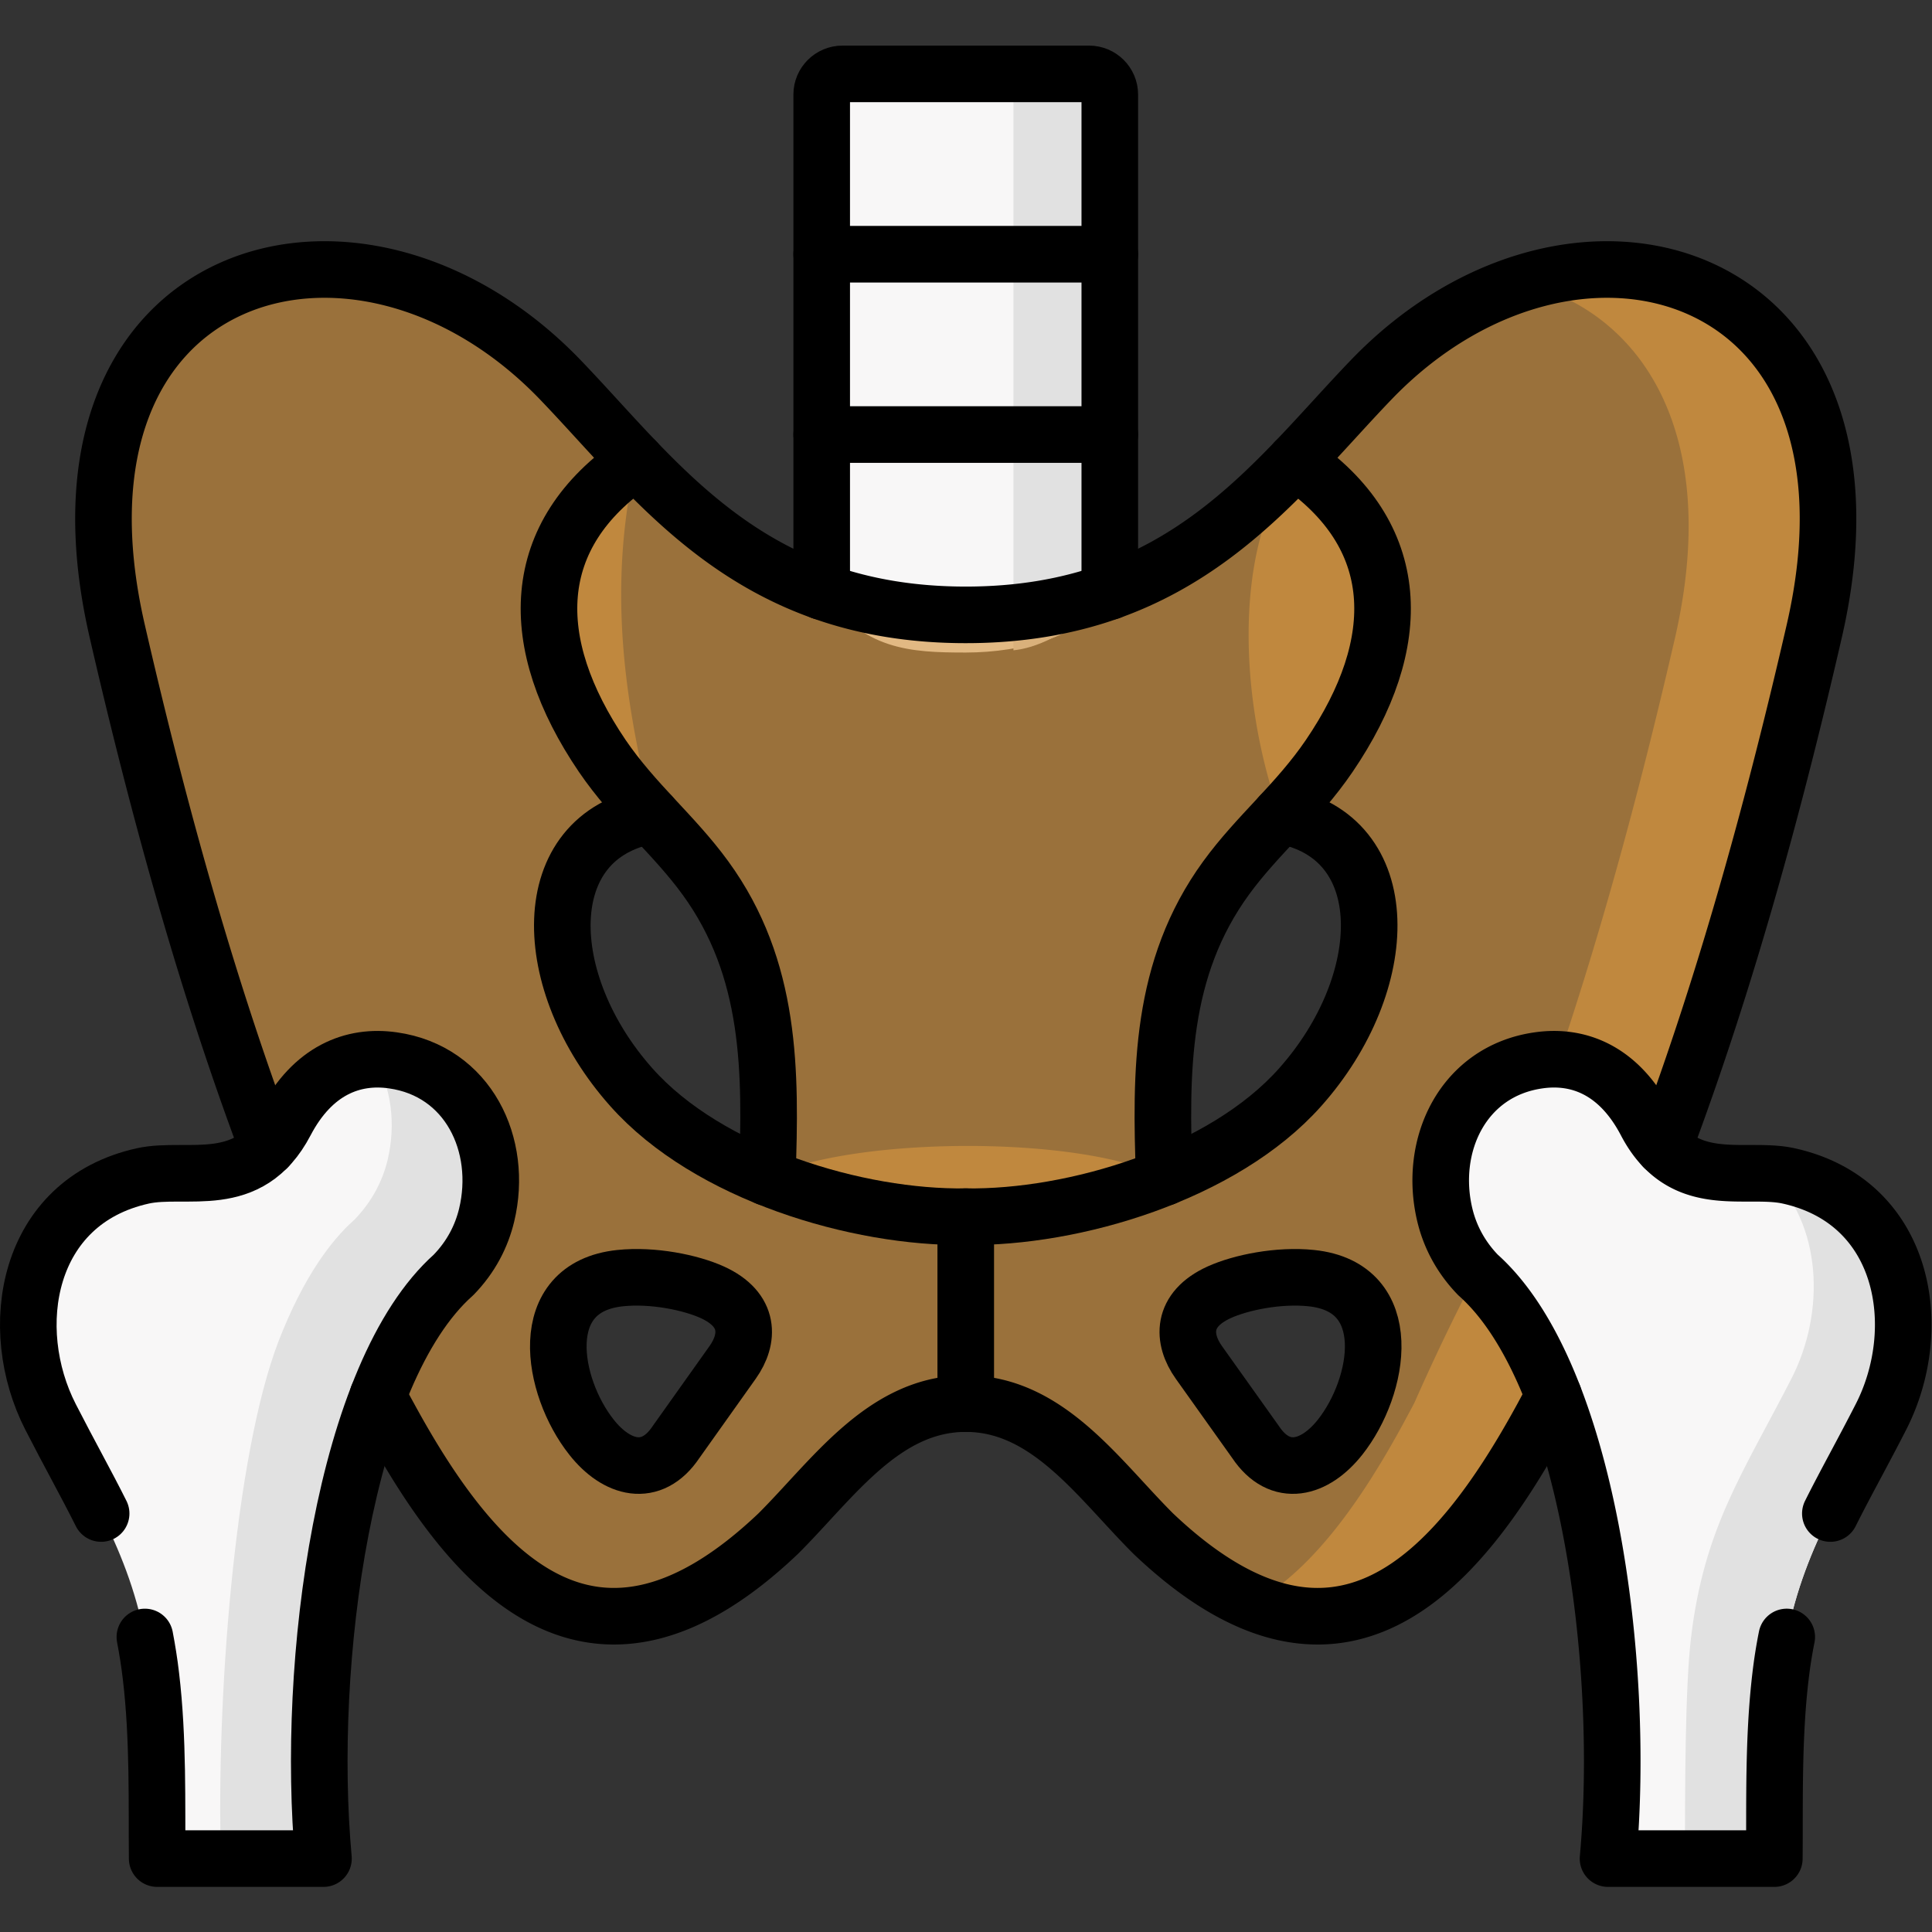
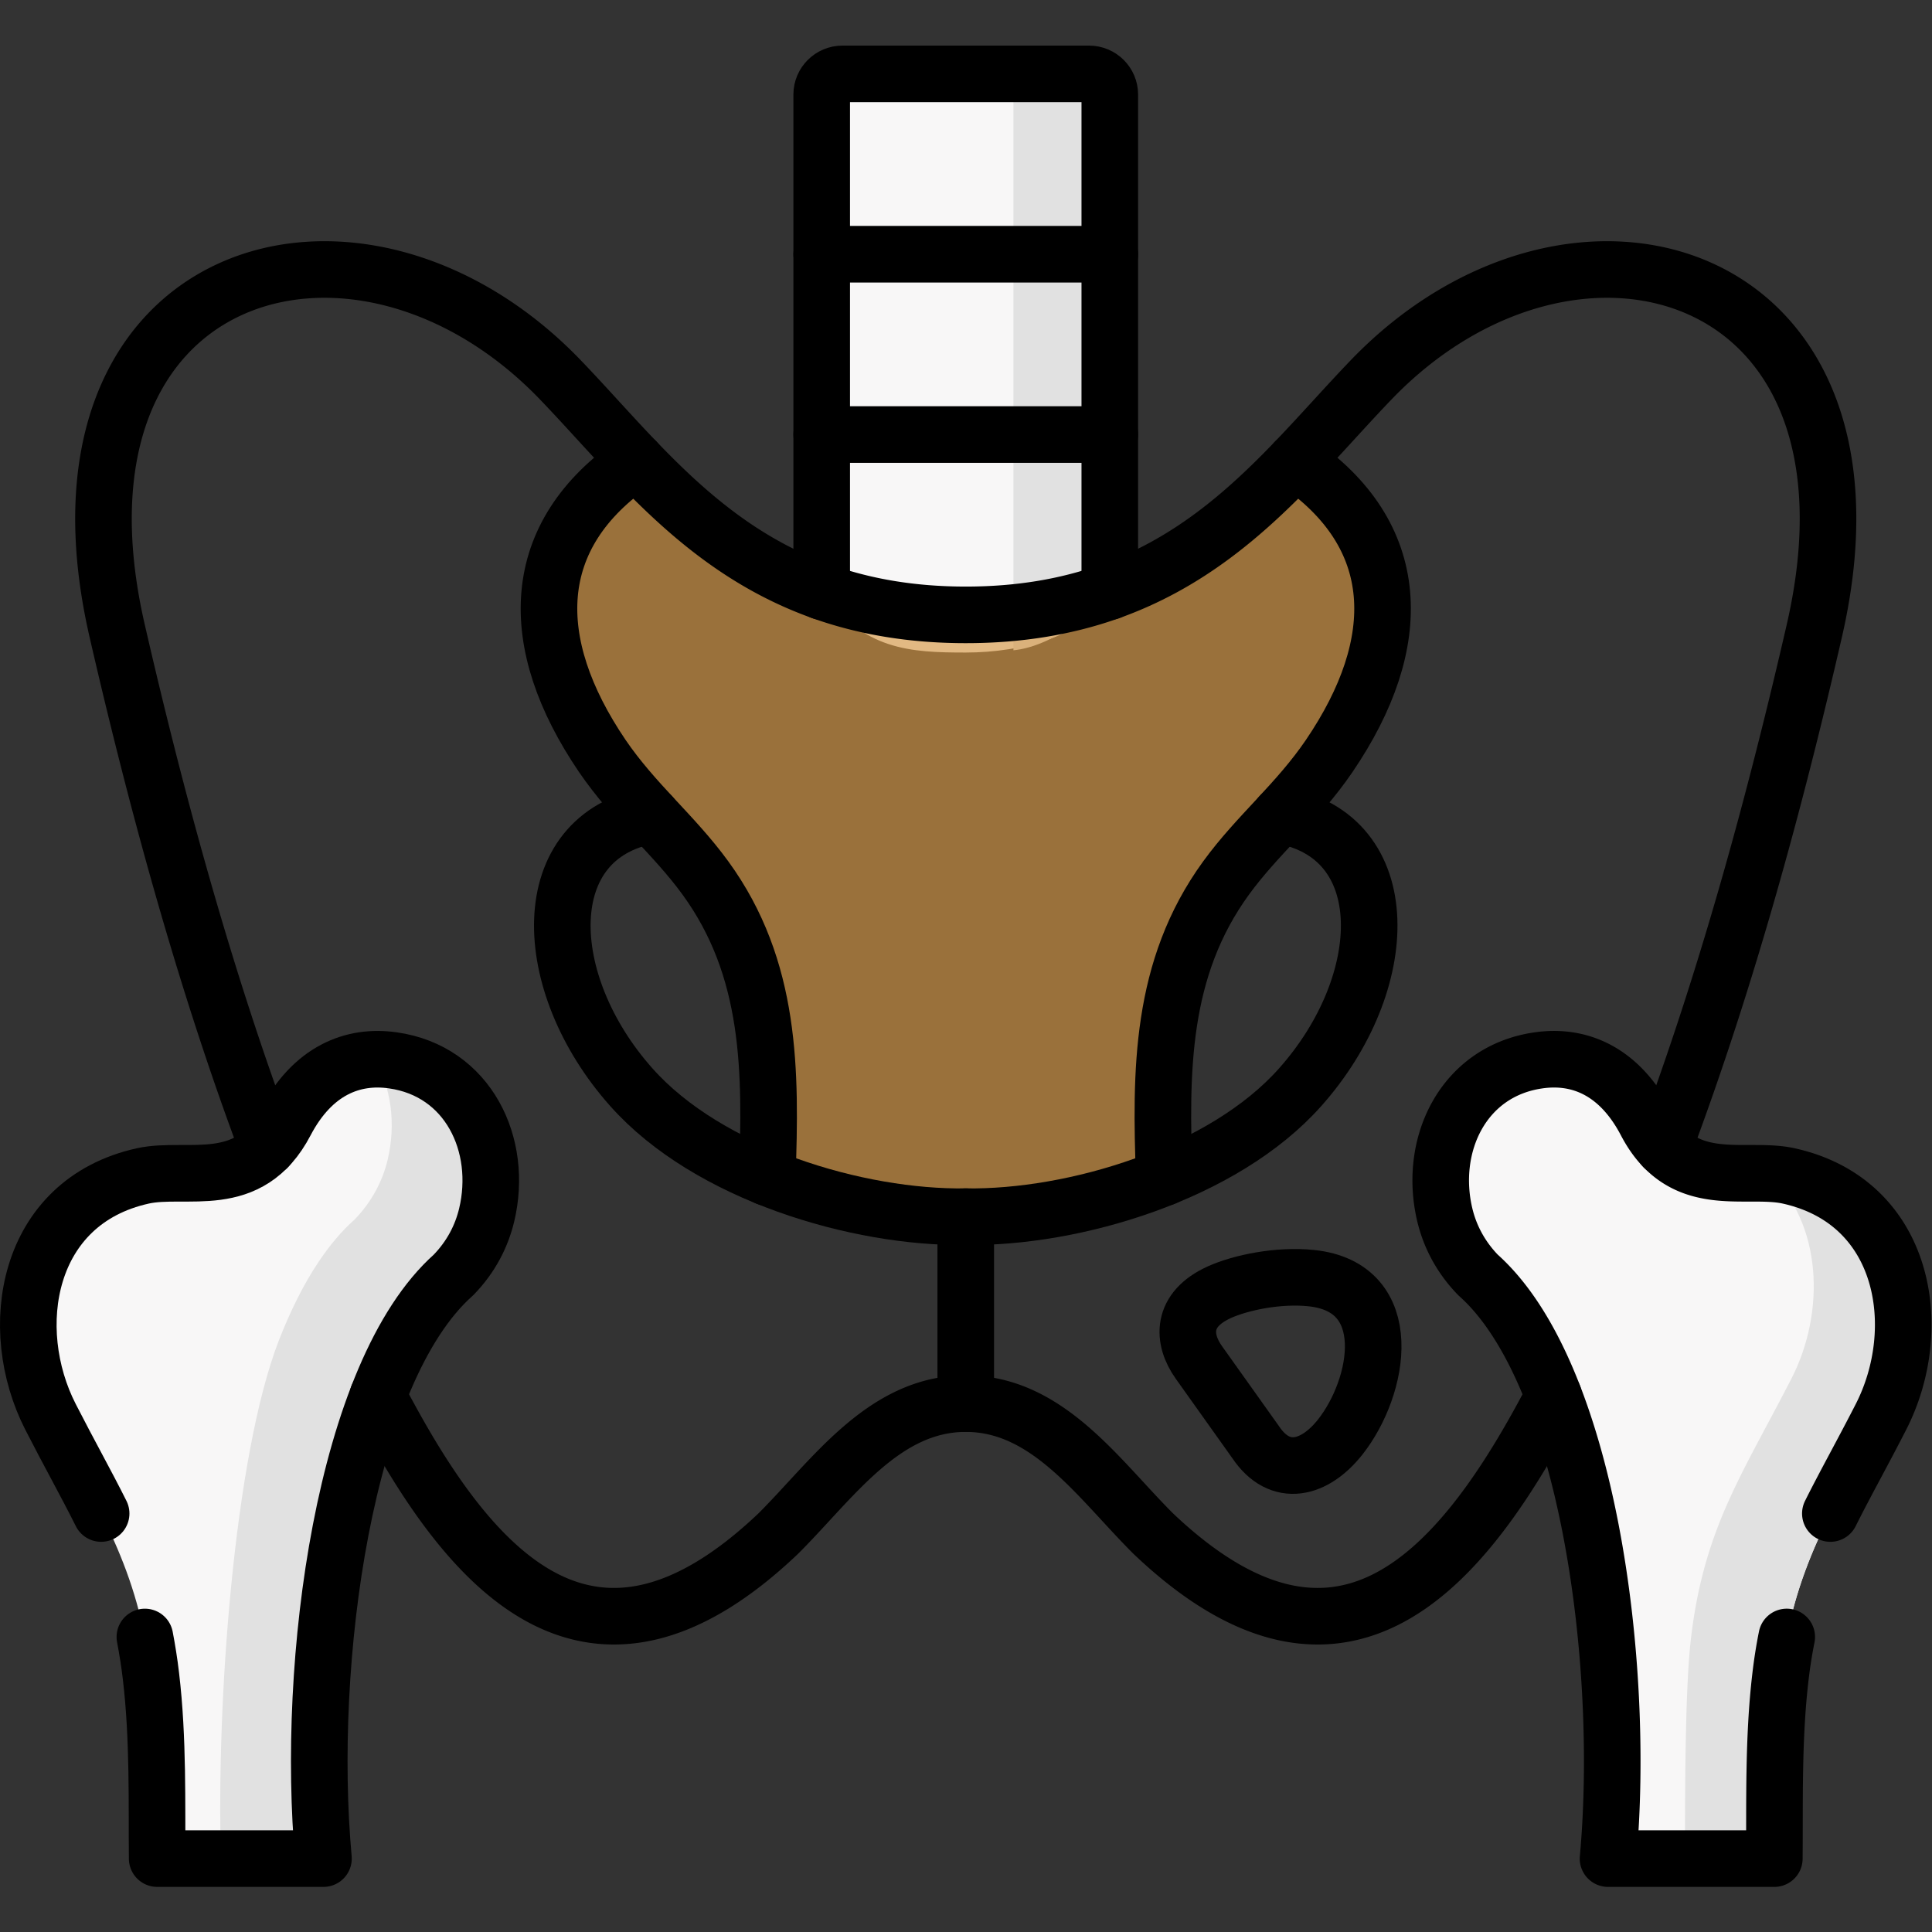
<svg xmlns="http://www.w3.org/2000/svg" version="1.1" width="512" height="512" x="0" y="0" viewBox="0 0 682.667 682.667" style="enable-background:new 0 0 512 512" xml:space="preserve" class="">
  <rect x="0" y="0" width="682.667" height="682.667" fill="#333333" stroke="none" />
  <g>
    <defs>
      <clipPath id="a" clipPathUnits="userSpaceOnUse">
        <path d="M0 512h512V0H0Z" fill="#000000" opacity="1" data-original="#000000" />
      </clipPath>
      <clipPath id="b" clipPathUnits="userSpaceOnUse">
        <path d="M0 512h512V0H0Z" fill="#000000" opacity="1" data-original="#000000" />
      </clipPath>
    </defs>
    <g clip-path="url(#a)" transform="matrix(1.333 0 0 -1.333 0 682.667)">
-       <path d="M0 0c-56.5-95.931 63.497-133.159 160.54-105.714C295.963-61.057 331.251 107.144 301.582 240.19 259.157 430.341-80.27 427.818 3.203 245.208 49.955 142.858 60.463 102.658 0 0" style="fill-opacity:1;fill-rule:evenodd;stroke:none" transform="translate(151.173 -409.99)" fill="#f47c7c" data-original="#f47c7c" />
      <path d="M0 0c-103.252 99.659-319.507 71.093-251.009-78.746 3.597-7.877 6.968-15.39 10.115-22.567m10.929-176.442c-6.265-14.073-14.272-29.295-24.247-46.199-56.5-95.931 63.497-133.159 160.54-105.714C41.751-385.011 77.039-216.811 47.37-83.764c-4.833 21.67-13.57 40.817-25.061 57.525m-240.052-138.233c3.99-15.811 5.872-30.669 5.282-45.751" style="stroke-width:15;stroke-linecap:round;stroke-linejoin:round;stroke-miterlimit:10;stroke-dasharray:none;stroke-opacity:1" transform="translate(405.385 -86.036)" fill="none" stroke="#000000" stroke-width="15" stroke-linecap="round" stroke-linejoin="round" stroke-miterlimit="10" stroke-dasharray="none" stroke-opacity="" data-original="#000000" class="" />
    </g>
    <g clip-path="url(#b)" transform="matrix(1.333 0 0 -1.333 0 682.667)">
-       <path d="M0 0c8.617.905 18.652-1.131 24.436-3.762 10.09-4.61 9.779-12.36 5.357-18.583l-14.996-21.1c-6.52-9.758-15.818-7.099-22.423 1.301C-18.228-28.765-22.934-2.376 0 0m153.387-22.345c-4.422 6.223-4.734 13.973 5.357 18.583C164.527-1.131 174.562.905 183.18 0c22.933-2.376 18.227-28.765 7.654-42.144-6.634-8.4-15.903-11.059-22.423-1.301zm-286.733 193.917c9.978-43.388 22.848-91.443 39.913-136.924l29.198-65.874a220.643 220.643 0 0 1 3.061-5.713C-38.27-78.941-6.719-113.958 41.897-67.713 56.383-53.259 69.819-33.262 91.59-33.262c21.77 0 35.207-19.997 49.692-34.451 48.645-46.245 80.166-11.228 103.1 30.774 1.02 1.895 2.041 3.79 3.061 5.713l29.169 65.874c17.066 45.51 29.935 93.536 39.913 136.924 22.367 97.185-63.724 122.358-117.414 66.61-6.662-6.93-13.181-14.369-20.155-21.638-17.802-24.324-13.89-66.92-3.997-93.875 31.126-5.431 29.906-44.406 5.272-72.068-9.071-10.24-21.997-18.244-36.029-23.929-21.77 11.314-83.086 11.002-105.224 0-14.033 5.685-26.931 13.689-36.03 23.929-24.634 27.662-25.853 66.637 5.273 72.068-2.722 16.094-13.778 51.845-3.997 93.875-6.974 7.269-13.494 14.708-20.156 21.638-53.689 55.748-139.78 30.575-117.414-66.61" style="fill-opacity:1;fill-rule:evenodd;stroke:none" transform="translate(164.407 173.325)" fill="#d69540" data-original="#bebebe" class="" opacity="0.631" />
      <path d="M0 0c-31.068-6.873-36.454-40.475-24.463-63.894 12.898-25.201 23.159-39.598 26.617-68.731 1.985-16.631 1.503-34.026 1.645-48.338h44.08c-3.401 37.336.907 87.71 14.429 122.641 5.244 13.576 11.906 24.833 20.042 32.074 4.705 4.837 7.455 10.324 8.787 15.868 4.451 18.583-4.848 38.184-24.861 41.012-10.601 1.527-21.26-2.659-28.461-16.405-1.417-2.744-3.004-4.921-4.676-6.675C23.358-2.545 9.922 2.178 0 0" style="fill-opacity:1;fill-rule:evenodd;stroke:none" transform="translate(37.864 200.421)" fill="#f8f7f7" data-original="#f8f7f7" class="" />
      <path d="M0 0c-11.878-30.717-16.612-96.478-15.308-137.292h27.157c-3.402 37.335.907 87.709 14.428 122.641 5.244 13.576 11.907 24.833 20.042 32.074 4.705 4.837 7.455 10.324 8.787 15.868 4.452 18.583-4.847 38.184-24.86 41.012-1.616.226-3.203.339-4.791.282 4.395-7.608 5.642-17.253 3.402-26.671-1.333-5.544-4.11-11.003-8.788-15.84-3.458-3.054-6.604-6.845-9.524-11.2C6.548 14.906 3.061 7.835 0 0" style="fill-opacity:1;fill-rule:evenodd;stroke:none" transform="translate(73.894 156.75)" fill="#e1e1e1" data-original="#e1e1e1" class="" />
-       <path d="M0 0a1058.784 1058.784 0 0 0-3.062-5.713C-13.976-25.71-26.845-44.124-42.578-52.948c34.016-13.944 58.027 15.33 76.481 49.13 1.021 1.895 2.041 3.79 3.062 5.713 18.454 31.452 28.744 66.327 29.169 65.874 17.065 45.51 29.934 93.536 39.913 136.924 17.264 75.038-30.133 107.141-77.331 92.235 31.125-7.41 52.98-39.315 40.394-94.13-8.164-35.44-18.227-73.963-30.955-111.666C22.11 38.806 19.021 42.936 0 0" style="fill-opacity:1;fill-rule:evenodd;stroke:none" transform="translate(374.886 140.204)" fill="#d69540" data-original="#acacac" class="" opacity="0.631" />
      <path d="M0 0v-47.8l42.181-12.954L76.367-47.8V0L42.946 8.995Z" style="fill-opacity:1;fill-rule:evenodd;stroke:none" transform="translate(217.814 444.74)" fill="#f8f7f7" data-original="#f8f7f7" class="" />
      <path d="M268.64 396.94h25.541v47.8H268.64Z" style="fill-opacity:1;fill-rule:evenodd;stroke:none" fill="#e1e1e1" data-original="#e1e1e1" class="" />
      <path d="M0 0v-41.606c10.97-15.557 23.443-16.179 38.184-16.179 14.74 0 32.599 4.441 38.183 16.179V0z" style="fill-opacity:1;fill-rule:evenodd;stroke:none" transform="translate(217.814 396.94)" fill="#f8f7f7" data-original="#f8f7f7" class="" />
      <path d="M0 0v-57.19c9.439.933 19.985 8.654 25.541 15.584V0Z" style="fill-opacity:1;fill-rule:evenodd;stroke:none" transform="translate(268.64 396.94)" fill="#e1e1e1" data-original="#e1e1e1" class="" />
      <path d="M0 0v-42.342h76.367V0c0 2.998-2.466 5.459-5.499 5.459H5.499C2.466 5.459 0 2.998 0 0" style="fill-opacity:1;fill-rule:evenodd;stroke:none" transform="translate(217.814 487.082)" fill="#f8f7f7" data-original="#f8f7f7" class="" />
      <path d="M0 0v-42.342h25.541V0c0 2.998-2.466 5.459-5.499 5.459H-5.499C-2.466 5.459 0 2.998 0 0" style="fill-opacity:1;fill-rule:evenodd;stroke:none" transform="translate(268.64 487.082)" fill="#e1e1e1" data-original="#e1e1e1" class="" />
      <path d="M0 0c4.989-5.346 9.949-10.55 14.344-16.575 17.547-24.098 17.405-51.307 16.413-79.422 34.13-13.859 71.095-13.859 105.224 0-.992 28.115-1.133 55.324 16.414 79.422C156.789-10.55 161.777-5.346 166.738 0c4.48 4.865 8.958 9.871 12.984 15.754 20.382 29.981 19.842 58.577-8.987 78.121-13.351-13.916-28.347-27.096-49.182-34.535-10.913-3.875-23.444-6.194-38.184-6.194-14.74 0-27.27 2.319-38.183 6.194C24.35 66.779 9.354 79.959-3.997 93.875c-28.829-19.544-29.34-48.14-8.986-78.121C-8.958 9.871-4.479 4.865 0 0" style="fill-opacity:1;fill-rule:evenodd;stroke:none" transform="translate(172.628 295.994)" fill="#d69540" data-original="#acacac" class="" opacity="0.631" />
      <path d="M0 0c1.305-1.301 2.552-2.687 3.771-4.102 6.434-7.523 11.848-16.715 16.299-27.973 13.493-34.931 17.802-85.305 14.401-122.64h44.08c.141 14.312-.341 31.707 1.643 48.338 3.459 29.132 13.721 43.529 26.619 68.731 11.991 23.419 6.633 57.021-24.463 63.894-9.922 2.177-23.359-2.546-33.111 7.551-1.7 1.754-3.288 3.932-4.705 6.676-7.2 13.746-17.831 17.932-28.461 16.404C-3.94 54.051-13.238 34.45-8.787 15.867-7.455 10.324-4.677 4.836 0 0" style="fill-opacity:1;fill-rule:evenodd;stroke:none" transform="translate(391.78 174.174)" fill="#f8f7f7" data-original="#f8f7f7" class="" />
      <path d="M0 0c-12.926-25.201-23.187-39.598-26.646-68.759-1.616-13.633-1.587-41.154-1.616-58.52h23.699c.141 14.312-.341 31.707 1.643 48.338C.539-49.809 10.801-35.412 23.698-10.21 35.689 13.209 30.332 46.811-.765 53.684c-1.616.339-3.317.509-5.102.594C8.192 40.843 8.986 17.564 0 0" style="fill-opacity:1;fill-rule:evenodd;stroke:none" transform="translate(474.894 146.738)" fill="#e1e1e1" data-original="#e1e1e1" class="" />
      <path d="M0 0v131.748c0 2.998 2.466 5.459 5.499 5.459h65.369c3.033 0 5.499-2.461 5.499-5.459V0" style="stroke-width:15;stroke-linecap:round;stroke-linejoin:round;stroke-miterlimit:10;stroke-dasharray:none;stroke-opacity:1" transform="translate(217.814 355.334)" fill="none" stroke="#000000" stroke-width="15" stroke-linecap="round" stroke-linejoin="round" stroke-miterlimit="10" stroke-dasharray="none" stroke-opacity="" data-original="#000000" class="" />
      <path d="M0 0h76.367" style="stroke-width:15;stroke-linecap:round;stroke-linejoin:round;stroke-miterlimit:10;stroke-dasharray:none;stroke-opacity:1" transform="translate(217.814 396.94)" fill="none" stroke="#000000" stroke-width="15" stroke-linecap="round" stroke-linejoin="round" stroke-miterlimit="10" stroke-dasharray="none" stroke-opacity="" data-original="#000000" class="" />
      <path d="M0 0h76.367" style="stroke-width:15;stroke-linecap:round;stroke-linejoin:round;stroke-miterlimit:10;stroke-dasharray:none;stroke-opacity:1" transform="translate(217.814 444.74)" fill="none" stroke="#000000" stroke-width="15" stroke-linecap="round" stroke-linejoin="round" stroke-miterlimit="10" stroke-dasharray="none" stroke-opacity="" data-original="#000000" class="" />
      <path d="M0 0c-.992 28.115-1.134 55.324 16.413 79.422 8.334 11.455 18.88 19.912 27.327 32.329 20.382 29.981 19.843 58.577-8.986 78.122" style="stroke-width:15;stroke-linecap:round;stroke-linejoin:round;stroke-miterlimit:10;stroke-dasharray:none;stroke-opacity:1" transform="translate(308.61 199.997)" fill="none" stroke="#000000" stroke-width="15" stroke-linecap="round" stroke-linejoin="round" stroke-miterlimit="10" stroke-dasharray="none" stroke-opacity="" data-original="#000000" class="" />
      <path d="M0 0c-31.126-5.431-29.906-44.406-5.272-72.068 20.409-22.967 60.067-34.734 88.641-34.309 28.574-.425 68.232 11.342 88.642 34.309C196.645-44.406 197.864-5.431 166.738 0" style="stroke-width:15;stroke-linecap:round;stroke-linejoin:round;stroke-miterlimit:10;stroke-dasharray:none;stroke-opacity:1" transform="translate(172.628 295.994)" fill="none" stroke="#000000" stroke-width="15" stroke-linecap="round" stroke-linejoin="round" stroke-miterlimit="10" stroke-dasharray="none" stroke-opacity="" data-original="#000000" class="" />
      <path d="M0 0c.992 28.115 1.134 55.324-16.413 79.422-8.334 11.455-18.852 19.912-27.327 32.329-20.354 29.981-19.843 58.577 8.986 78.122" style="stroke-width:15;stroke-linecap:round;stroke-linejoin:round;stroke-miterlimit:10;stroke-dasharray:none;stroke-opacity:1" transform="translate(203.385 199.997)" fill="none" stroke="#000000" stroke-width="15" stroke-linecap="round" stroke-linejoin="round" stroke-miterlimit="10" stroke-dasharray="none" stroke-opacity="" data-original="#000000" class="" />
      <path d="M0 0v-49.554" style="stroke-width:15;stroke-linecap:round;stroke-linejoin:round;stroke-miterlimit:10;stroke-dasharray:none;stroke-opacity:1" transform="translate(255.997 189.617)" fill="none" stroke="#000000" stroke-width="15" stroke-linecap="round" stroke-linejoin="round" stroke-miterlimit="10" stroke-dasharray="none" stroke-opacity="" data-original="#000000" class="" />
      <path d="M0 0c-6.634-8.4-15.903-11.059-22.423-1.301l-15.024 21.1c-4.422 6.222-4.734 13.972 5.357 18.583 5.783 2.63 15.819 4.666 24.436 3.762C15.279 39.768 10.573 13.378 0 0Z" style="stroke-width:15;stroke-linecap:round;stroke-linejoin:round;stroke-miterlimit:10;stroke-dasharray:none;stroke-opacity:1" transform="translate(355.241 131.182)" fill="none" stroke="#000000" stroke-width="15" stroke-linecap="round" stroke-linejoin="round" stroke-miterlimit="10" stroke-dasharray="none" stroke-opacity="" data-original="#000000" class="" />
      <path d="M0 0a220.677 220.677 0 0 1 3.062-5.713c22.904-42.002 54.455-77.018 103.071-30.774 14.485 14.454 27.922 34.451 49.692 34.451 21.771 0 35.207-19.997 49.693-34.451 48.644-46.244 80.166-11.228 103.099 30.774A359.958 359.958 0 0 1 311.65 0m29.198 65.874c17.065 45.51 29.934 93.536 39.913 136.924 22.366 97.185-63.725 122.358-117.414 66.61-26.137-27.181-50.034-62.367-107.522-62.367-57.488 0-81.385 35.186-107.521 62.367-53.69 55.748-139.781 30.575-117.414-66.61 9.977-43.388 22.847-91.443 39.913-136.924" style="stroke-width:15;stroke-linecap:round;stroke-linejoin:round;stroke-miterlimit:10;stroke-dasharray:none;stroke-opacity:1" transform="translate(100.172 142.1)" fill="none" stroke="#000000" stroke-width="15" stroke-linecap="round" stroke-linejoin="round" stroke-miterlimit="10" stroke-dasharray="none" stroke-opacity="" data-original="#000000" class="" />
-       <path d="M0 0c6.605-8.4 15.903-11.059 22.423-1.301l14.996 21.1c4.422 6.222 4.733 13.972-5.357 18.583-5.784 2.63-15.819 4.666-24.436 3.762C-15.308 39.768-10.602 13.378 0 0Z" style="stroke-width:15;stroke-linecap:round;stroke-linejoin:round;stroke-miterlimit:10;stroke-dasharray:none;stroke-opacity:1" transform="translate(156.781 131.182)" fill="none" stroke="#000000" stroke-width="15" stroke-linecap="round" stroke-linejoin="round" stroke-miterlimit="10" stroke-dasharray="none" stroke-opacity="" data-original="#000000" class="" />
      <path d="M0 0c.624-3.281 1.19-6.731 1.615-10.409C3.6-27.04 3.118-44.435 3.26-58.747h44.08C42.605-6.901 52.754 70.117 81.811 95.969c4.705 4.836 7.455 10.323 8.787 15.867 4.451 18.583-4.848 38.184-24.861 41.012-10.601 1.527-21.26-2.659-28.461-16.405-9.722-18.61-26.164-11.653-37.815-14.227-31.068-6.873-36.454-40.474-24.463-63.894 4.932-9.645 9.468-17.706 13.408-25.597" style="stroke-width:15;stroke-linecap:round;stroke-linejoin:round;stroke-miterlimit:10;stroke-dasharray:none;stroke-opacity:1" transform="translate(38.403 78.205)" fill="none" stroke="#000000" stroke-width="15" stroke-linecap="round" stroke-linejoin="round" stroke-miterlimit="10" stroke-dasharray="none" stroke-opacity="" data-original="#000000" class="" />
      <path d="M0 0a129.765 129.765 0 0 1-1.645-10.409C-3.629-27.04-3.146-44.435-3.288-58.747h-44.08c4.733 51.846-5.386 128.864-34.471 154.716-4.677 4.836-7.455 10.323-8.787 15.867-4.451 18.583 4.847 38.184 24.86 41.012 10.63 1.527 21.261-2.659 28.461-16.405 9.723-18.61 26.164-11.653 37.816-14.227 31.096-6.873 36.454-40.474 24.463-63.894-4.932-9.645-9.468-17.706-13.409-25.597" style="stroke-width:15;stroke-linecap:round;stroke-linejoin:round;stroke-miterlimit:10;stroke-dasharray:none;stroke-opacity:1" transform="translate(473.62 78.205)" fill="none" stroke="#000000" stroke-width="15" stroke-linecap="round" stroke-linejoin="round" stroke-miterlimit="10" stroke-dasharray="none" stroke-opacity="" data-original="#000000" class="" />
    </g>
  </g>
</svg>